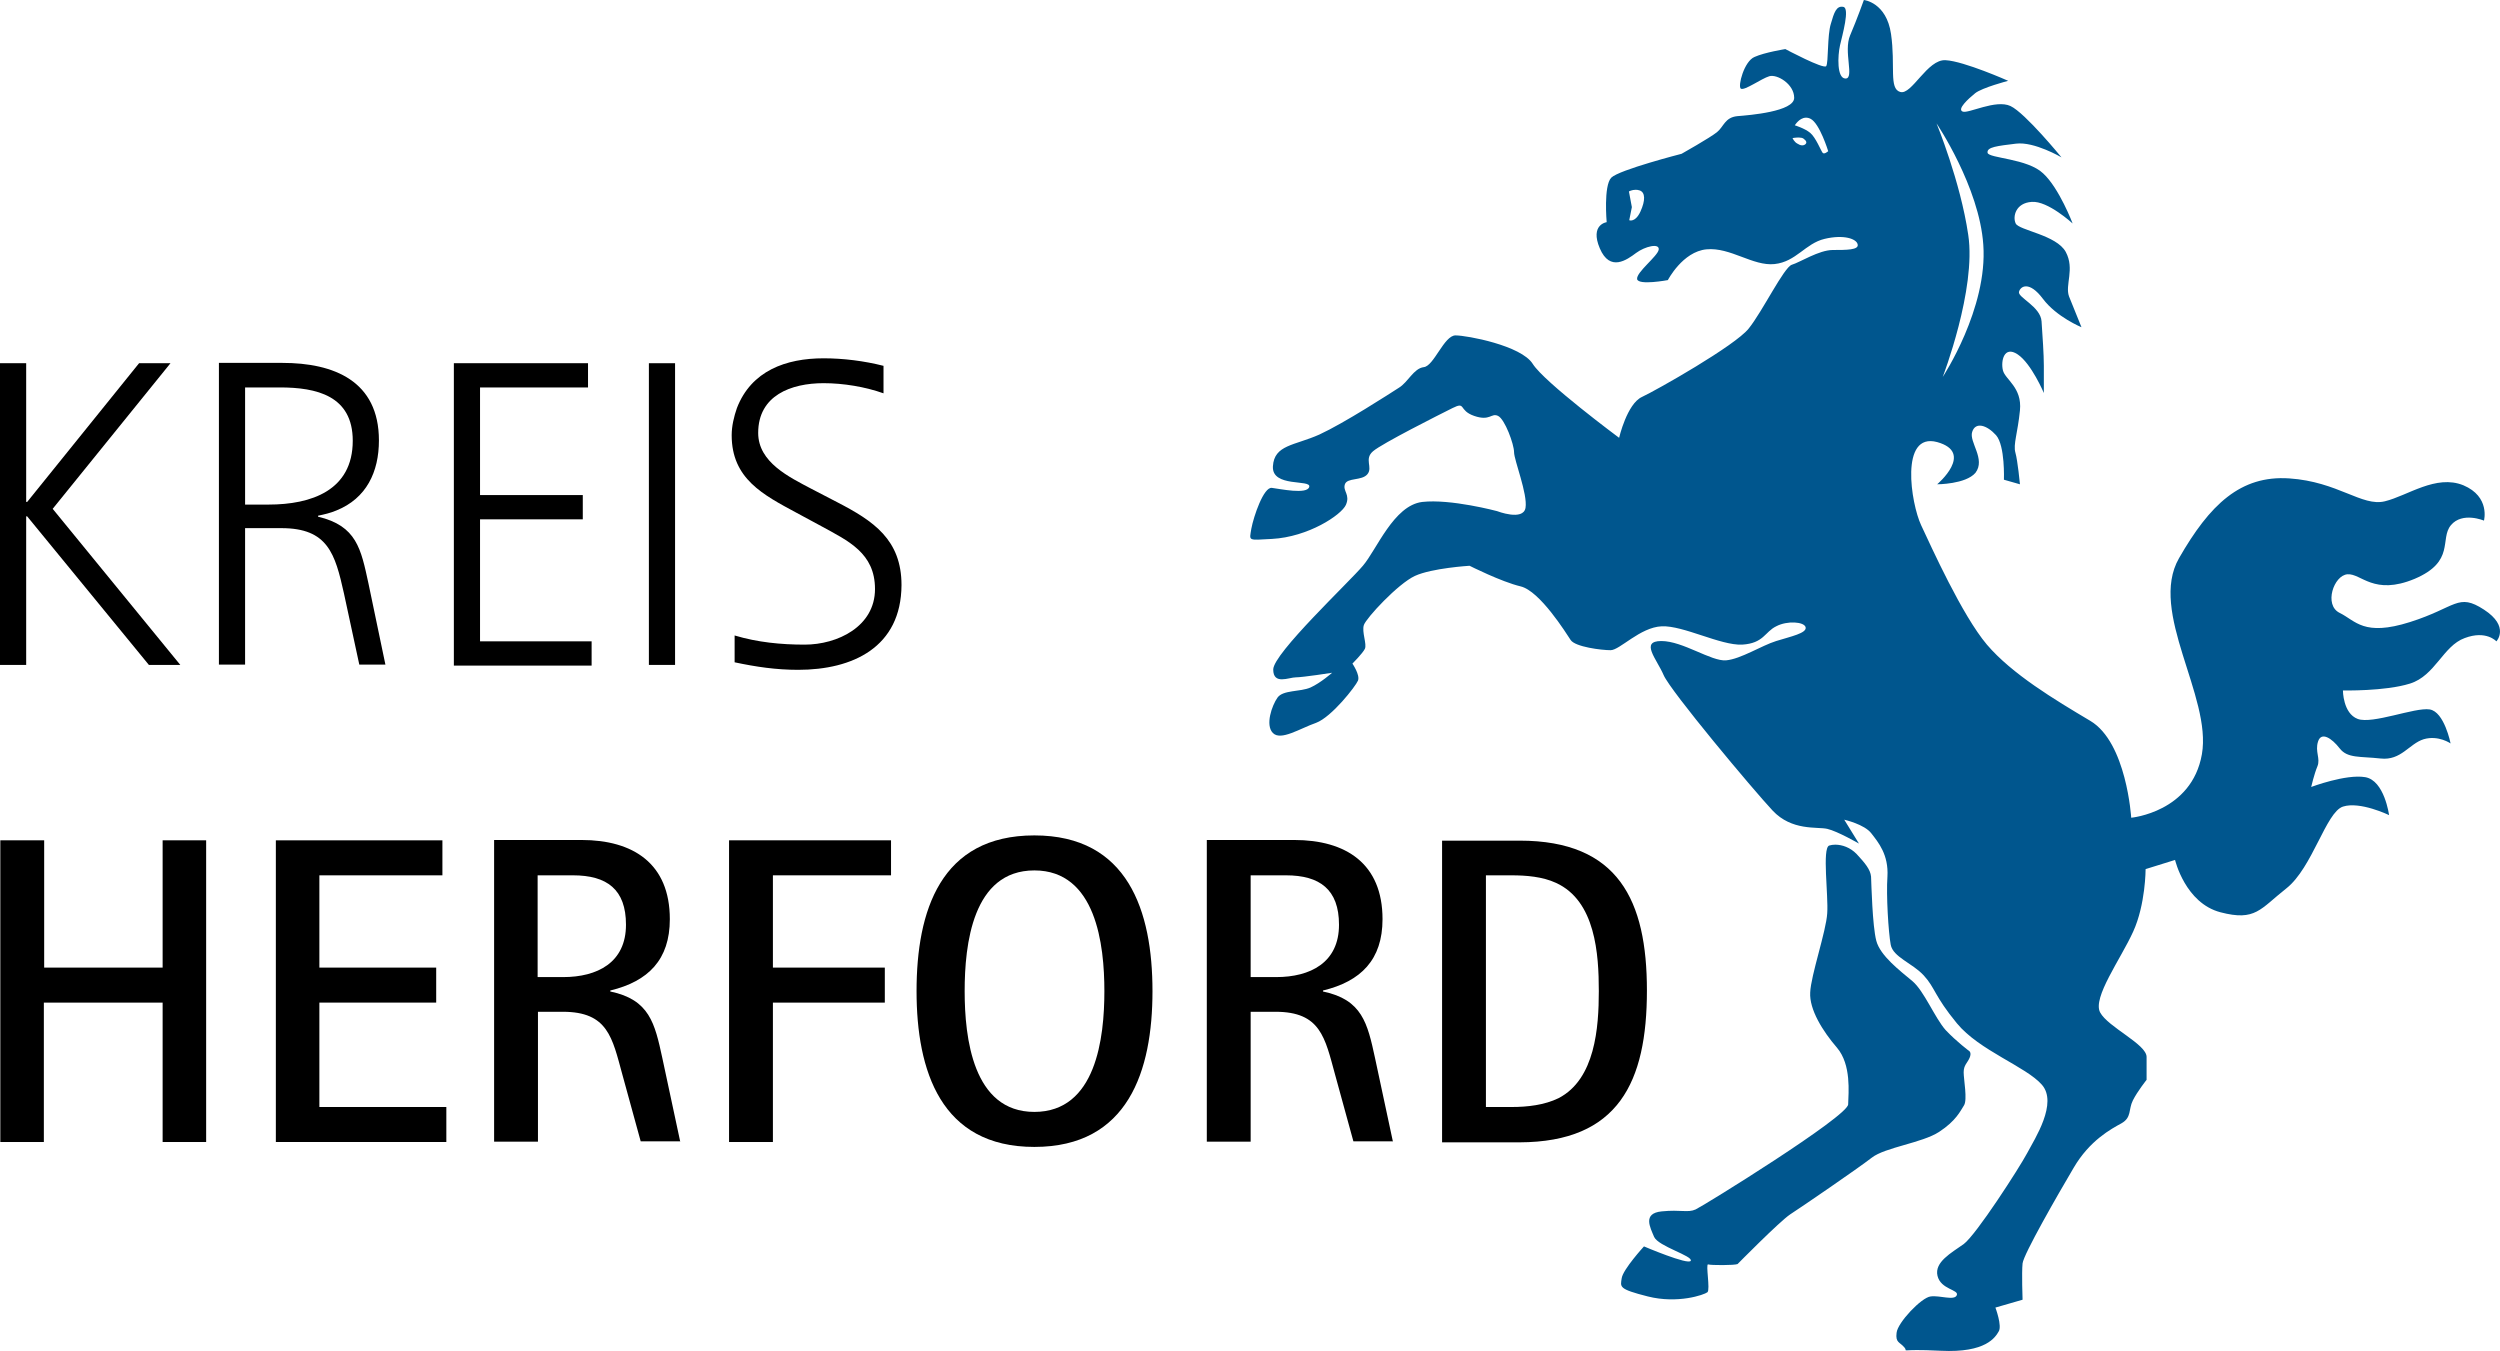
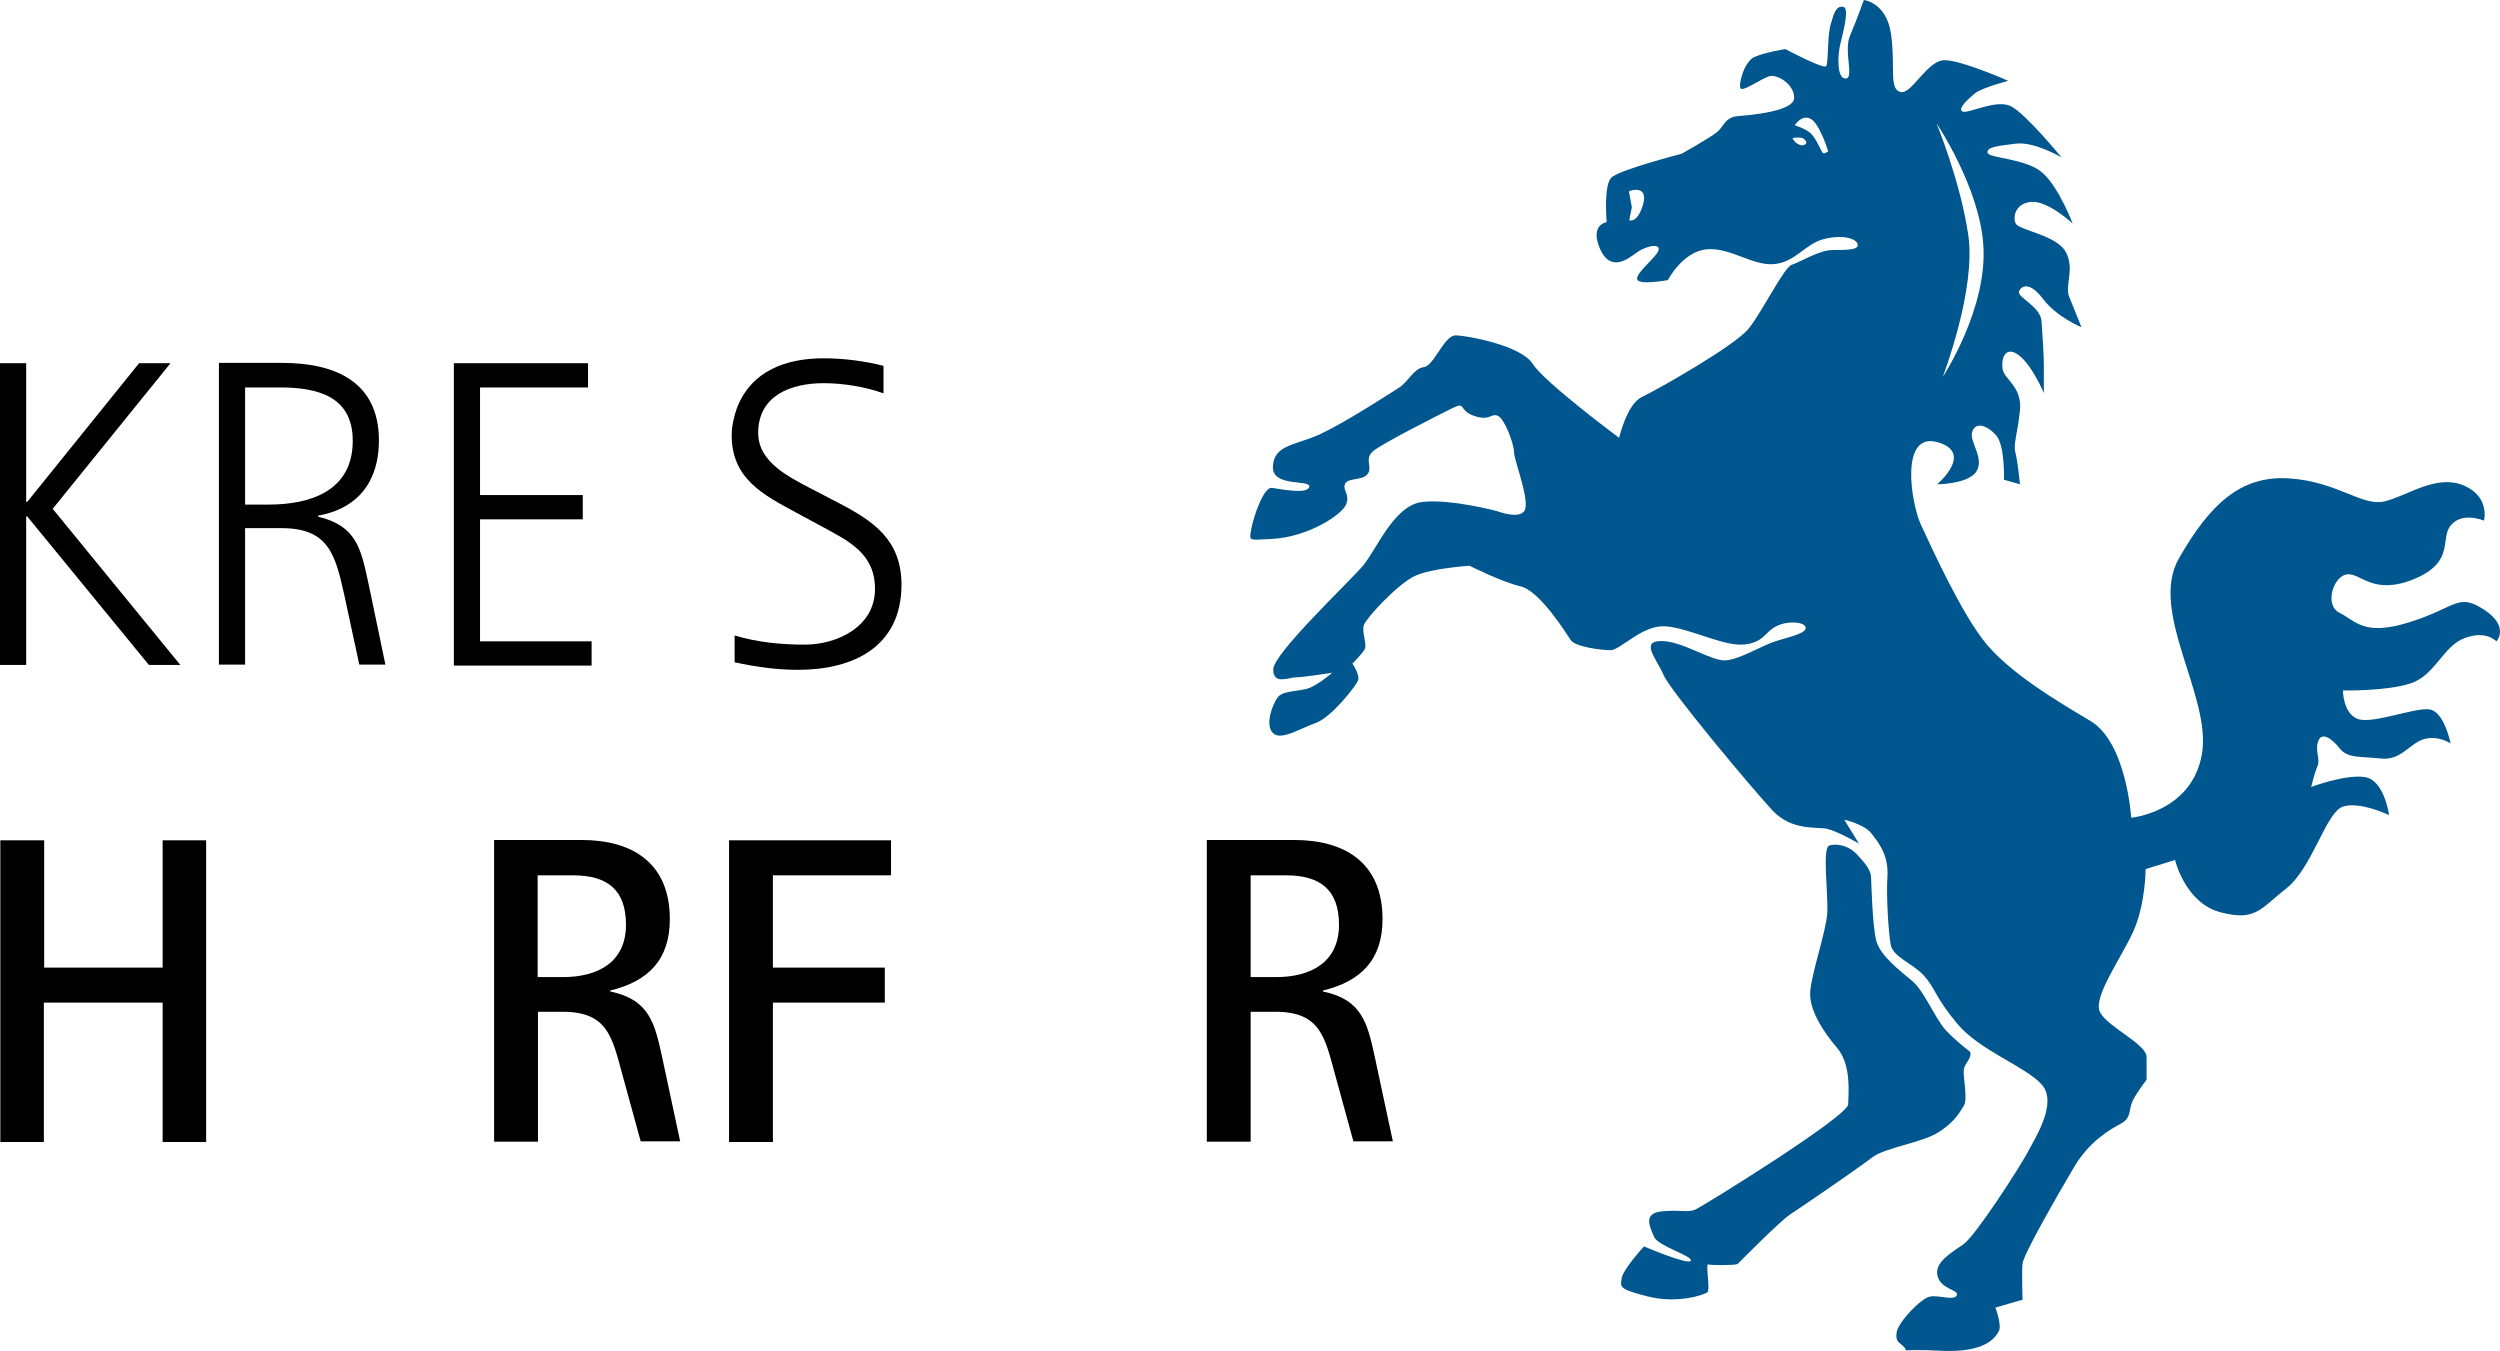
<svg xmlns="http://www.w3.org/2000/svg" xmlns:ns1="http://sodipodi.sourceforge.net/DTD/sodipodi-0.dtd" xmlns:ns2="http://www.inkscape.org/namespaces/inkscape" version="1.1" id="Ebene_1" x="0px" y="0px" viewBox="30 75 764.002 412.867" xml:space="preserve" ns1:docname="kreisherford.svg" ns2:export-filename="X:\Vektor\logo_kuv.png" ns2:export-xdpi="125.58424" ns2:export-ydpi="125.58424" ns2:version="1.3.2 (091e20e, 2023-11-25, custom)" width="764.002" height="412.867">
  <defs id="defs47" />
  <ns1:namedview pagecolor="#ffffff" bordercolor="#666666" borderopacity="1" objecttolerance="10" gridtolerance="10" guidetolerance="10" ns2:pageopacity="0" ns2:pageshadow="2" ns2:window-width="1920" ns2:window-height="1009" id="namedview45" showgrid="false" ns2:zoom="0.6654056" ns2:cx="215.65794" ns2:cy="-74.390717" ns2:window-x="1912" ns2:window-y="345" ns2:window-maximized="1" ns2:current-layer="flowRoot837" fit-margin-top="0" fit-margin-left="0" fit-margin-right="0" fit-margin-bottom="0" ns2:showpageshadow="0" ns2:pagecheckerboard="0" ns2:deskcolor="#505050" />
  <style type="text/css" id="style2">
	.st0{fill:#00568E;stroke:#00568E;stroke-width:0.268;}
	.st1{fill:#FFFFFF;stroke:#FFFFFF;stroke-width:0.268;}
</style>
  <path style="fill:#00568e;fill-opacity:1" d="m 599.6,75 c 0,0 -2.099,5.899 -4.199,10.799 C 593.3,90.699 596.8,99 594,99 c -2.7,0 -2.399,-7 -1.699,-10.1 0.7,-3.1 3.1,-11.501 1,-11.801 -2.1,-0.4 -2.801,1.699 -3.801,5.199 -1.1,3.5 -0.7,11.8 -1.4,12.9 -0.7,1.1 -12.5,-5.199 -12.5,-5.199 0,0 -6.3,1 -9.4,2.4 -3.2,1.3 -5.199,8.999 -4.199,9.699 1.1,0.7 6.299,-3.101 8.699,-3.801 2.4,-0.7 7.602,2.402 7.602,6.602 0,4.2 -13.6,5.3 -17.4,5.6 -3.8,0.4 -4.101,3.2 -6.201,4.9 -2.1,1.7 -10.799,6.6 -10.799,6.6 0,0 -19.1,4.899 -21.5,7.299 -2.4,2.5 -1.4,13.602 -1.4,13.602 0,0 -5.2,0.7 -2.1,8 3.1,7.3 8.3,3.498 11.1,1.398 2.7,-2 7.2,-3.1 6.9,-1 -0.3,2 -6.9,6.9 -6.6,9 0.4,2 9.398,0.301 9.398,0.301 0,0 4.501,-8.7 11.801,-9.4 7.3,-0.7 14.201,5.2 20.801,4.5 6.6,-0.7 9.399,-6.299 15.299,-7.699 5.9,-1.4 9.8,-7.9e-4 10.1,1.699 0.4,1.7 -3.4,1.701 -7.6,1.701 -4.2,0 -10.1,3.8 -12.5,4.5 -2.4,0.7 -8.999,14.3 -13.199,19.5 -4.1,5.2 -28.1,18.798 -32.6,20.898 -4.6,2.1 -7,12.5 -7,12.5 0,0 -22.9,-17 -26.4,-22.6 -3.5,-5.6 -20.1,-8.699 -23.6,-8.699 -3.5,0 -6.601,9.399 -9.701,9.699 -3.1,0.4 -4.8,4.601 -7.6,6.301 -2.8,1.8 -16.701,10.799 -24.301,14.299 -7.6,3.4 -13.799,3.101 -14.199,9.701 -0.4,6.6 11.8,3.899 11.1,6.299 -0.6,2.4 -9,0.601 -11.4,0.301 -2.5,-0.4 -5.599,8.7 -6.299,12.5 -0.6,3.8 -1.201,3.5 6.299,3.1 11.1,-0.6 21.202,-7.3 22.602,-10.4 C 442.701,226.099 440.3,225.1 441,223 c 0.7,-2.1 5.2,-1 6.9,-3.1 1.7,-2.1 -1.101,-4.6 1.699,-7 2.8,-2.4 20.101,-11.101 24.301,-13.201 4.2,-2.1 1.7,0.7 6.6,2.4 4.9,1.7 5.201,-1 7.301,0 2.1,1 4.898,8.7 4.898,11.1 0,2.4 4.2,12.8 3.5,17 -0.7,4.1 -8.699,1 -8.699,1 0,0 -14.2,-3.799 -22.9,-2.799 -8.7,1.1 -13.9,14.6 -18.1,19.5 -4.1,4.9 -27.4,26.799 -27.4,31.699 0,4.8 4.8,2.4 6.9,2.4 2.1,0 11.1,-1.4 11.1,-1.4 0,0 -3.5,3.1 -6.6,4.5 -3.2,1.4 -8.4,0.7 -10.1,3.1 -1.7,2.4 -3.8,8.401 -1.4,10.801 2.4,2.5 8.299,-1.4 13.199,-3.1 C 436.999,294.1 444.3,284.7 445,283 c 0.7,-1.7 -1.699,-5.201 -1.699,-5.201 0,0 3.099,-3.1 3.799,-4.5 0.7,-1.4 -0.999,-5.199 -0.299,-7.299 0.7,-2.1 10.4,-12.6 15.6,-15 5.2,-2.4 16.699,-3.1 16.699,-3.1 0,0 9.7,4.899 15.6,6.299 5.9,1.4 13.901,14.3 15.301,16.4 1.4,2.1 9.399,3.1 12.199,3.1 2.8,0 9.002,-6.999 15.602,-7.299 6.6,-0.3 18,5.9 24.6,5.6 6.6,-0.4 6.9,-3.9 10.4,-5.6 3.4,-1.8 8.6,-1.401 9,0.299 0.4,1.8 -4.5,2.801 -9,4.201 -4.5,1.4 -10.801,5.498 -15.301,5.898 -4.5,0.4 -13.201,-5.898 -19.801,-5.898 -6.6,0 -1.399,5.498 0.701,10.398 2.1,4.9 27.399,35.1 33.299,41.4 5.9,6.3 13.601,4.9 16.701,5.6 3.1,0.7 9.699,4.5 9.699,4.5 l -4.5,-7.299 c 0,0 6.201,1.399 8.301,4.199 2.1,2.7 5.3,6.501 4.9,13.201 -0.4,5.7 0.3,16.999 1,20.799 0.7,3.8 6.6,5.6 10.1,9.4 3.5,3.8 3.2,6.2 10.1,14.6 6.9,8.4 21.1,13.201 26,18.801 4.9,5.6 -2.1,16.4 -4.5,20.9 -2.4,4.5 -15.6,24.999 -19.4,27.799 -3.8,2.7 -9,5.501 -8,9.701 1,4.2 6.6,4.198 5.9,5.898 -0.7,1.8 -5.2,3.9e-4 -8,0.4 -2.8,0.3 -10.1,8 -10.4,11.1 -0.4,3.1 1,2.8 2.4,4.5 1.4,1.7 -2.8,0.3 11.1,1 13.9,0.7 16.701,-4.198 17.701,-5.898 1.1,-1.7 -1,-7.301 -1,-7.301 l 8.299,-2.4 c 0,0 -0.3,-8.3 0,-11.1 0.3,-2.8 10.7,-20.899 15.6,-29.199 4.9,-8.4 11.502,-11.902 14.602,-13.602 3.2,-1.8 2.1,-4.2 3.5,-7 C 683.201,408.499 686,405 686,405 v -7 c 0,-3.9 -11.799,-9.1 -14.199,-13.6 -2.4,-4.5 6.3,-16.301 10.1,-24.701 3.8,-8.3 3.799,-19.1 3.799,-19.1 l 9,-2.801 c 0,0 3.1,13.2 13.9,16 10.7,2.8 12.1,-0.999 20.1,-7.299 8,-6.3 12.101,-23.3 17.301,-25 5.2,-1.7 14.1,2.6 14.1,2.6 0,0 -1.399,-10.6 -7.299,-11.6 -5.9,-1 -16.5,3 -16.5,3 0,0 0.898,-3.901 1.898,-6.301 1,-2.4 -0.799,-4.5 0.201,-7.6 1,-3.1 4.2,-1 6.6,2.1 2.4,3.1 6.2,2.4 12.5,3.1 6.3,0.7 8.699,-4.498 13.199,-5.898 4.5,-1.3 8.201,1.299 8.201,1.299 0,0 -1.9,-9.7 -6.4,-10.4 -4.5,-0.7 -17.5,4.6 -22,2.9 C 746,292.999 746,286 746,286 c 0,0 12.9,0.3 20.5,-2.1 7.7,-2.4 10.099,-11.5 16.699,-13.9 6.6,-2.5 9.701,1 9.701,1 0,0 4.199,-4.501 -3.801,-9.701 -8,-5.2 -8.4,-0.699 -22.6,3.801 -14.2,4.5 -16.6,-0.401 -21.5,-2.801 -4.9,-2.4 -1.8,-11.499 2.4,-11.799 4.2,-0.3 8,6.6 20.5,1.4 C 780.4,246.6 775.5,239.7 779,235.5 c 3.5,-4.2 10.1,-1.4 10.1,-1.4 0,0 2.001,-7.301 -6.299,-10.801 -8.4,-3.4 -17,3.2 -24,4.9 -7,1.7 -14.301,-6 -29.201,-7 -14.9,-1 -24.299,8 -33.699,24.4 -9.4,16.4 10.1,42.2 7,59.9 -3.1,17.7 -21.6,19.4 -21.6,19.4 0,0 -1.4,-23.002 -12.5,-29.602 -11.1,-6.6 -23.902,-14.299 -31.602,-23.299 -7.6,-9 -17,-29.9 -20.1,-36.5 -3.1,-6.6 -6.6,-28.5 4.9,-25.4 11.5,3.2 0,12.9 0,12.9 0,0 8.699,0 11.699,-3.5 3.2,-4.2 -2,-9.4 -1,-12.5 1,-3.2 4.501,-2.1 7.301,1 2.8,3.2 2.4,13.6 2.4,13.6 L 647.301,223 c 0,0 -0.7,-7.301 -1.4,-9.701 -0.7,-2.5 0.7,-5.898 1.4,-12.898 0.7,-7 -4.501,-9.401 -5.201,-12.201 -0.7,-2.8 0.3,-7.7 4.5,-4.9 4.2,2.8 8,11.801 8,11.801 v -8.301 c 0,-3.5 -0.399,-9.1 -0.699,-13.6 -0.3,-4.5 -7.3,-7.3 -6.9,-9 0.4,-1.7 3.101,-3.5 7.301,2.1 4.2,5.6 11.799,8.701 11.799,8.701 0,0 -2.399,-5.9 -3.799,-9.4 -1.3,-3.5 1.8,-8.4 -1,-13.6 -2.8,-5.2 -14.301,-6.601 -15.301,-8.701 -1,-2.1 3.9e-4,-6.3 4.9,-6.6 4.9,-0.4 12.5,6.6 12.5,6.6 0,0 -4.1,-10.799 -9,-15.299 -4.8,-4.6 -16.6,-4.601 -17,-6.301 -0.3,-1.8 3.099,-2.099 8.699,-2.799 5.6,-0.7 13.9,4.199 13.9,4.199 0,0 -11.1,-13.599 -15.6,-15.699 -4.5,-2.1 -12.9,2.399 -14.6,1.699 -1.8,-0.7 1.699,-3.9 3.799,-5.6 2.1,-1.7 10.1,-3.801 10.1,-3.801 0,0 -13.5,-5.999 -19.1,-6.299 -5.6,-0.4 -10.4,10.799 -13.9,9.699 -3.5,-1 -1.399,-7.999 -2.799,-17.699 C 606.5,75.7 599.6,75 599.6,75 Z m -17.783,35.965 c 0.461,-0.021 0.959,0.071 1.484,0.334 2.8,1.4 5.398,9.9 5.398,9.9 0,0 -1.199,1.1 -1.699,0.5 -0.5,-0.6 -2.101,-4.7 -3.801,-6.1 -1.7,-1.4 -4.699,-2.301 -4.699,-2.301 0,0 1.319,-2.243 3.316,-2.334 z m 39.984,1.734 c 0,0 13.099,19.4 14.299,37.1 1.4,19.5 -12.4,40.4 -12.4,40.4 0,0 10.301,-26.8 7.801,-43.4 -2.4,-16.4 -9.699,-34.1 -9.699,-34.1 z m -42.027,4.33 c 0.574,0.015 1.126,0.109 1.426,0.371 0.8,0.6 1.1,1.199 0.5,1.699 -0.6,0.5 -1.498,0.401 -2.398,-0.199 -1,-0.5 -1.5,-1.701 -1.5,-1.701 0,0 1.016,-0.194 1.973,-0.17 z m -49.906,15.965 c 0.389,0 0.807,0.055 1.232,0.205 1.7,0.6 1.801,3 0.201,6.5 -1.6,3.4 -3.4,2.6 -3.4,2.6 l 0.799,-4 -0.898,-4.799 c 0,0 0.899,-0.506 2.066,-0.506 z M 590.875,333.131 c -0.688,0 -1.325,0.095 -1.875,0.27 -2.2,0.8 -0.2,15.299 -0.6,20.699 -0.3,5.4 -5.001,18.999 -5.201,24.199 -0.3,5.2 3.801,11.8 8.201,16.9 4.4,5.2 3.5,13.701 3.4,17.301 -0.1,3.7 -44.202,31 -46.602,32.1 -2.4,1.1 -4.498,-3.9e-4 -10.398,0.6 -5.9,0.6 -3.501,4.901 -2.301,7.801 1.3,2.9 11.899,5.799 11.199,7.299 -0.7,1.4 -14.299,-4.398 -14.299,-4.398 0,0 -6.401,6.999 -6.801,9.699 -0.4,2.7 -1.1,3.3 8,5.6 9.1,2.3 17.201,-0.499 18.201,-1.299 0.9,-0.8 -0.601,-8.7 0.199,-8.5 0.9,0.3 8,0.298 9,-0.102 0,0 12.8,-12.999 16.1,-15.199 3.4,-2.2 20.8,-14.101 24.9,-17.301 4.1,-3.2 15.4,-4.498 20.6,-7.898 5.2,-3.4 6.5,-6.402 7.6,-8.102 1.1,-1.7 -0.1,-7.9 -0.1,-10.1 0,-2.2 1.101,-2.8 1.801,-4.4 0.7,-1.6 -0.1,-2.1 -0.1,-2.1 0,0 -3.801,-2.8 -7.201,-6.4 -3.3,-3.7 -6.599,-12 -10.199,-15 -3.7,-3.1 -9.8,-7.699 -11,-12.299 -1.2,-4.6 -1.5,-17.4 -1.6,-19.6 -0.2,-2.2 -1.9,-4.2 -4.4,-6.9 -1.95,-2.025 -4.463,-2.869 -6.525,-2.869 z" id="path4" ns2:connector-curvature="0" />
  <g id="g26" transform="translate(-9,-7.4)">
    <path d="M 84.5,285.6 47.3,240.2 H 47 v 45.4 h -8 v -92.2 h 8 v 42.4 h 0.3 l 34.2,-42.4 h 9.6 l -36,44.5 39,47.7 z" id="path16" ns2:connector-curvature="0" />
    <path d="m 146.8,217.1 c 0,15.2 -12.7,19.5 -25.7,19.5 h -7.2 v -35.8 h 10.6 c 11.2,0 22.3,2.5 22.3,16.3 z m 10,68.5 -5.2,-24.9 C 149.3,250.1 148,243.1 136.2,240.3 V 240 c 1.9,-0.4 3.7,-0.8 5.6,-1.6 9.2,-3.7 13,-11.8 13,-21.4 0,-18.2 -13.8,-23.7 -29.5,-23.7 h -19.4 v 92.2 h 8 V 243.8 H 125 c 14.2,0 16.4,7.8 19.1,19.9 l 4.7,21.8 h 8 z" id="path18" ns2:connector-curvature="0" />
    <path d="m 177.7,285.6 v -92.2 h 41 v 7.4 h -33 v 32.9 h 31.4 v 7.4 h -31.4 v 37.3 h 34.1 v 7.4 h -42.1 z" id="path20" ns2:connector-curvature="0" />
-     <path d="m 237.3,285.6 v -92.2 h 8 v 92.2 z" id="path22" ns2:connector-curvature="0" />
    <path d="m 282.9,287.1 c -6.7,0 -12.8,-0.9 -19.4,-2.3 v -8.2 c 7,2.1 14.2,2.8 21.4,2.8 10,0 21.5,-5.5 21.5,-17 0,-11 -8.2,-14.7 -16.4,-19.2 l -7.6,-4.1 c -10.2,-5.5 -19.8,-10.4 -19.8,-23.7 0,-2.8 0.7,-5.7 1.6,-8.3 4.4,-11.4 15,-15.2 26.5,-15.2 6,0 12.4,0.8 18.3,2.3 v 8.4 c -5.6,-2 -12.3,-3.1 -18.3,-3.1 -9.9,0 -20,3.7 -20,15.2 0,9 9.5,13.5 16.3,17.1 l 7.9,4.1 c 11,5.7 19.6,11.4 19.6,25.3 -0.1,19 -14.9,25.9 -31.6,25.9 z" id="path24" ns2:connector-curvature="0" />
  </g>
  <g id="g42" transform="translate(-9,-7.4)">
    <path d="M 88.7,431.4 V 388.8 H 52.4 v 42.6 H 39.1 v -92.2 h 13.4 v 38.9 H 88.7 V 339.2 H 102 v 92.2 z" id="path28" ns2:connector-curvature="0" />
-     <path d="m 123.3,431.4 v -92.2 h 50.9 v 10.7 h -37.6 v 28.2 h 35.7 v 10.7 h -35.7 v 31.9 h 38.8 v 10.7 z" id="path30" ns2:connector-curvature="0" />
    <path d="m 230.3,365 c 0,11.6 -8.8,16 -19.2,16 h -7.8 v -31.1 h 10.8 c 10.4,0 16.2,4.3 16.2,15.1 z m 16.6,66.4 -5.5,-25.7 c -2.3,-10.6 -3.9,-17.8 -15.9,-20.3 v -0.3 c 11.6,-2.8 18.2,-9.4 18.2,-21.8 0,-17 -11.2,-24.2 -27,-24.2 H 190 v 92.2 h 13.4 v -39.7 h 7.6 c 13.8,0 15.1,7.9 18.2,19.2 l 5.6,20.4 h 12.1 z" id="path32" ns2:connector-curvature="0" />
    <path d="m 275.2,349.9 v 28.2 h 34.2 v 10.7 h -34.2 v 42.6 h -13.4 v -92.2 h 49.5 v 10.7 z" id="path34" ns2:connector-curvature="0" />
-     <path d="m 376.5,385.3 c 0,14.2 -2.5,36.9 -21.4,36.9 -18.8,0 -21.3,-22.7 -21.3,-36.9 0,-14.2 2.4,-36.9 21.3,-36.9 18.9,0 21.4,22.8 21.4,36.9 z m 14.7,0 c 0,-24.5 -7.5,-47.6 -36.1,-47.6 -28.7,0 -36,23.1 -36,47.6 0,24.3 7.4,47.6 36,47.6 28.7,0 36.1,-23.3 36.1,-47.6 z" id="path36" ns2:connector-curvature="0" />
    <path d="m 448.2,365 c 0,11.6 -8.8,16 -19.2,16 h -7.8 V 349.9 H 432 c 10.3,0 16.2,4.3 16.2,15.1 z m 16.5,66.4 -5.5,-25.7 c -2.3,-10.6 -3.9,-17.8 -15.9,-20.3 v -0.3 c 11.6,-2.8 18.2,-9.4 18.2,-21.8 0,-17 -11.2,-24.2 -27,-24.2 h -26.7 v 92.2 h 13.4 v -39.7 h 7.6 c 13.8,0 15.1,7.9 18.2,19.2 l 5.6,20.4 h 12.1 z" id="path38" ns2:connector-curvature="0" />
-     <path d="m 527.6,385.3 c 0,11.1 -1.1,26.9 -12.3,32.7 -4.3,2.1 -9.5,2.7 -14.3,2.7 h -7.9 v -70.8 h 7.8 c 4.5,0 9.5,0.4 13.6,2.3 12.1,5.5 13.1,21.8 13.1,33.1 z m 14.7,-0.2 c 0,-27.5 -8.7,-45.8 -38.9,-45.8 h -23.7 v 92.2 h 23.7 c 30.2,-0.1 38.9,-18.4 38.9,-46.4 z" id="path40" ns2:connector-curvature="0" />
  </g>
  <g aria-label="Kataster und Vermessung" transform="matrix(1.044,0,0,1.044,-1133.4,-106.851)" style="font-style:normal;font-variant:normal;font-weight:normal;font-stretch:normal;font-size:64px;line-height:1.25;font-family:Arial;-inkscape-font-specification:'Arial, Normal';font-variant-ligatures:normal;font-variant-caps:normal;font-variant-numeric:normal;font-feature-settings:normal;text-align:start;letter-spacing:0px;word-spacing:0px;writing-mode:lr-tb;text-anchor:start;fill:#000000;fill-opacity:0;stroke:none" id="flowRoot837" />
</svg>